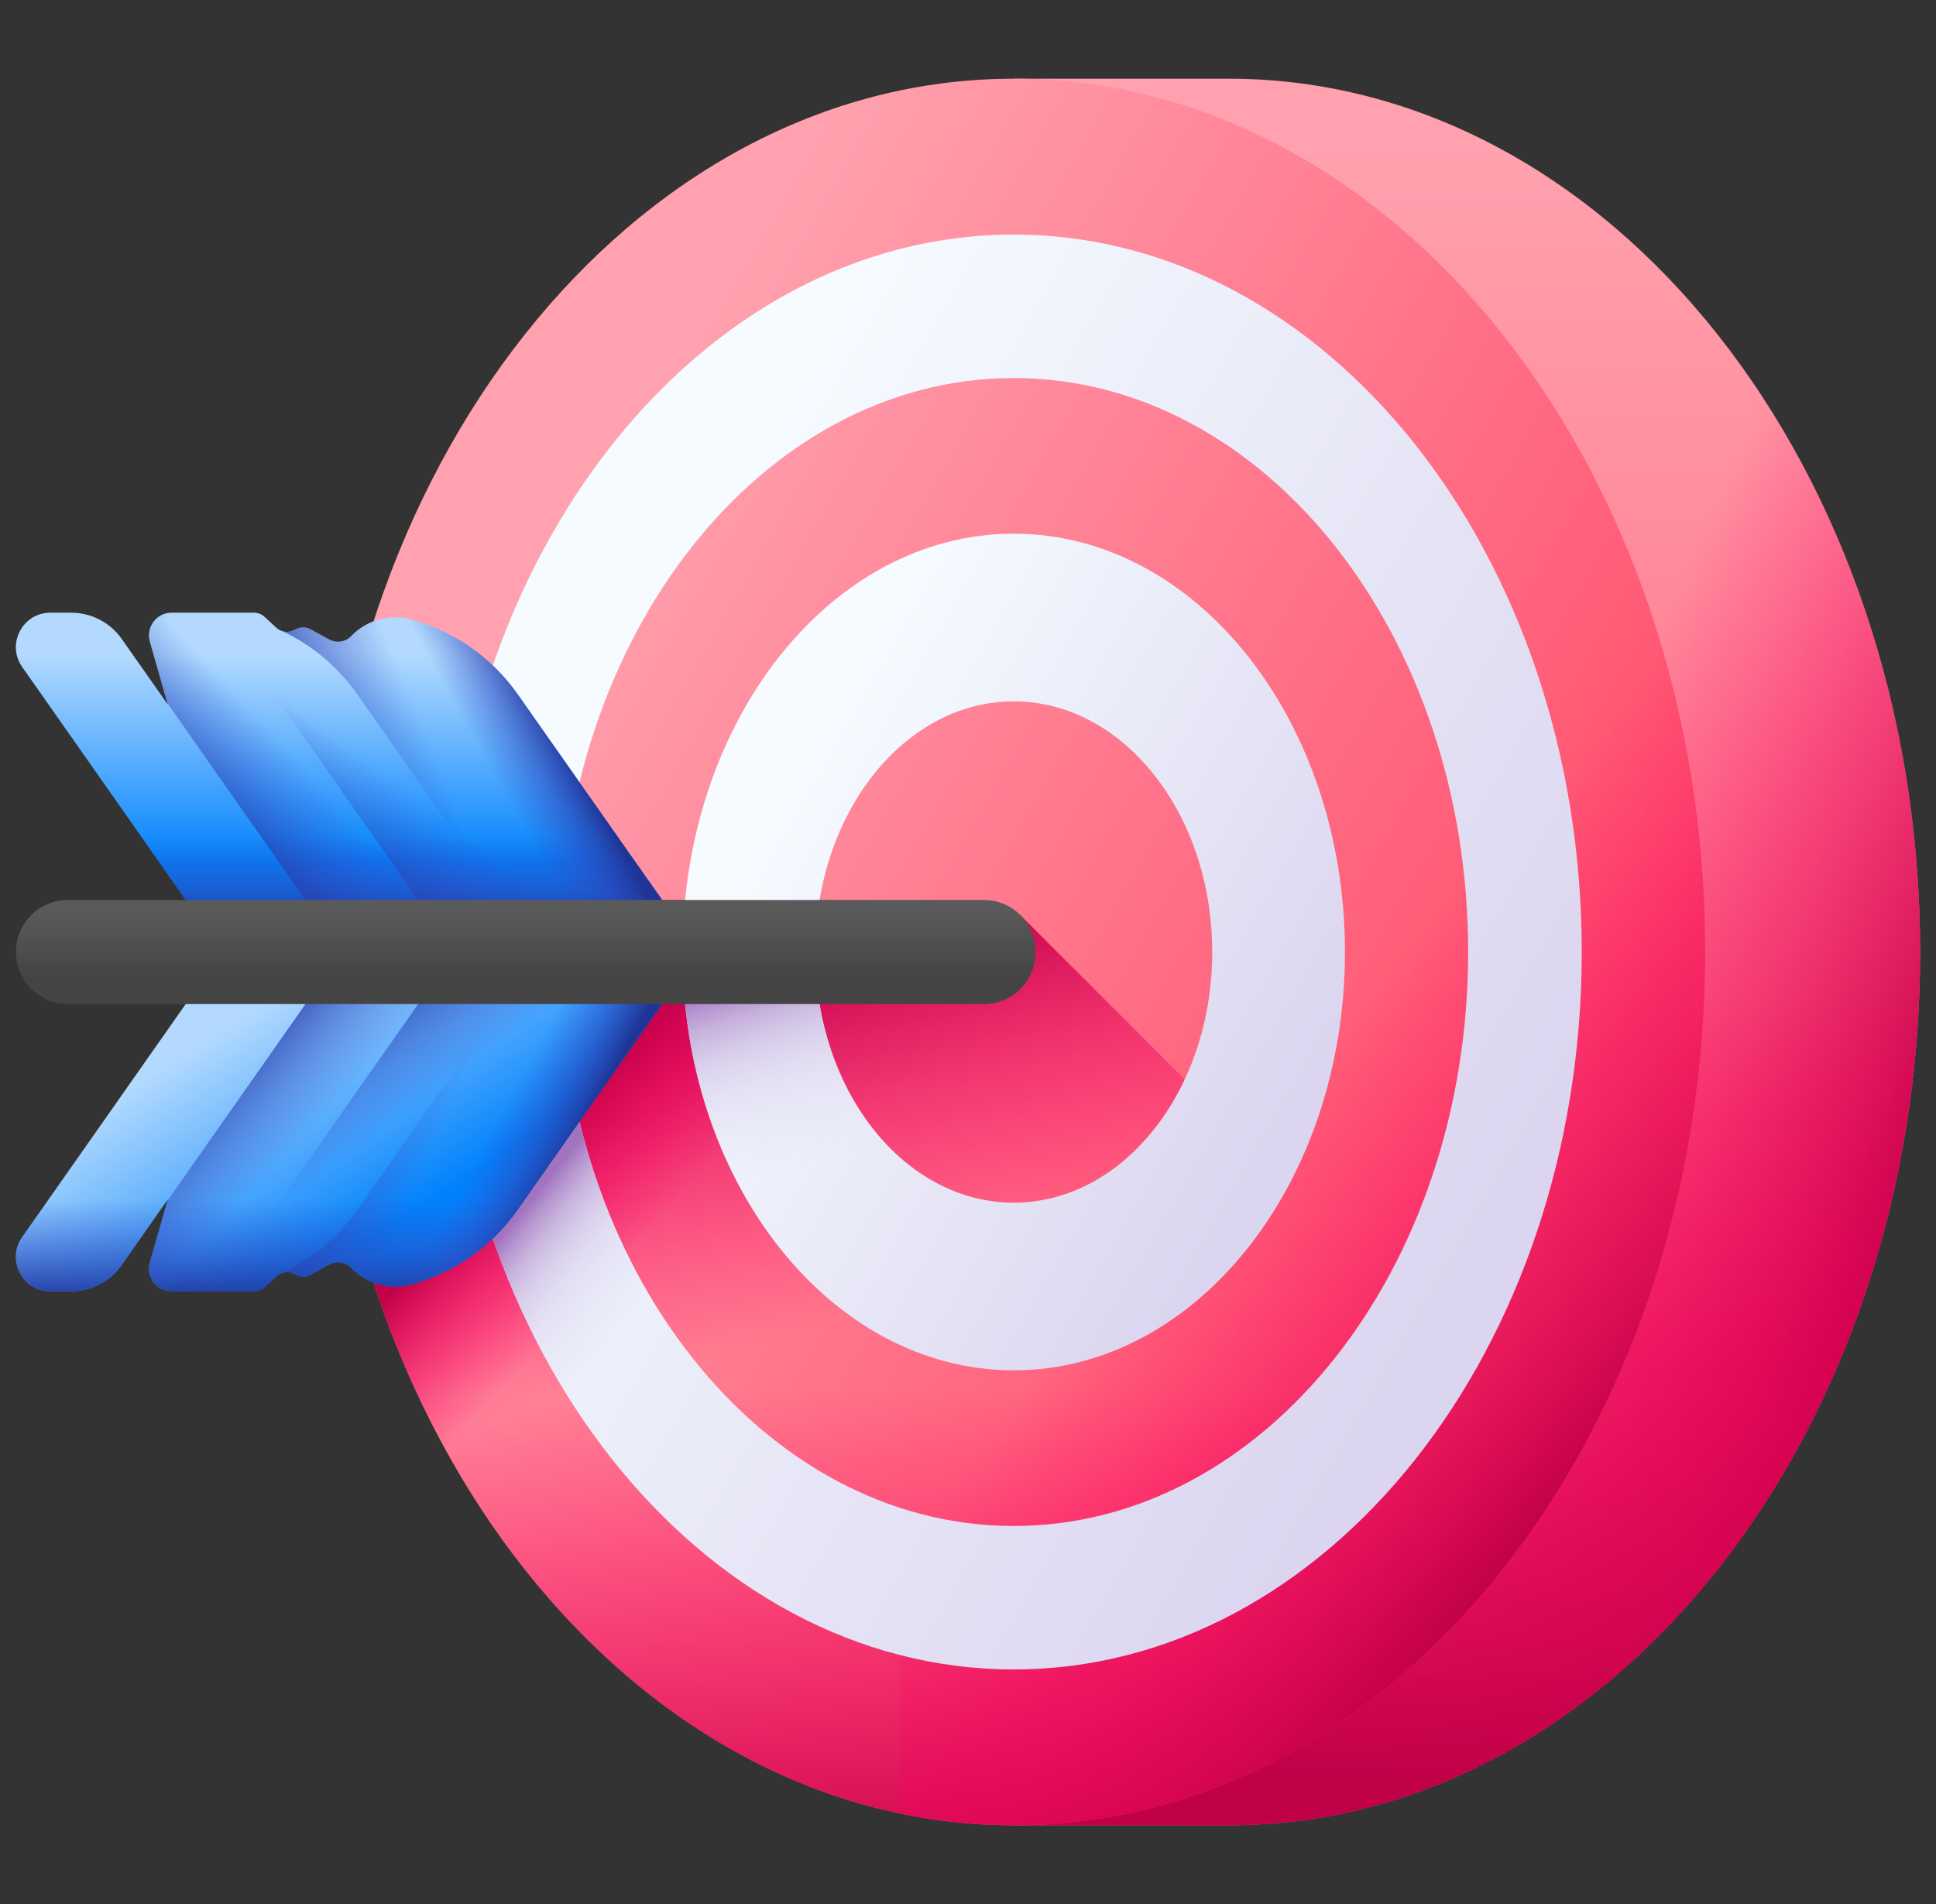
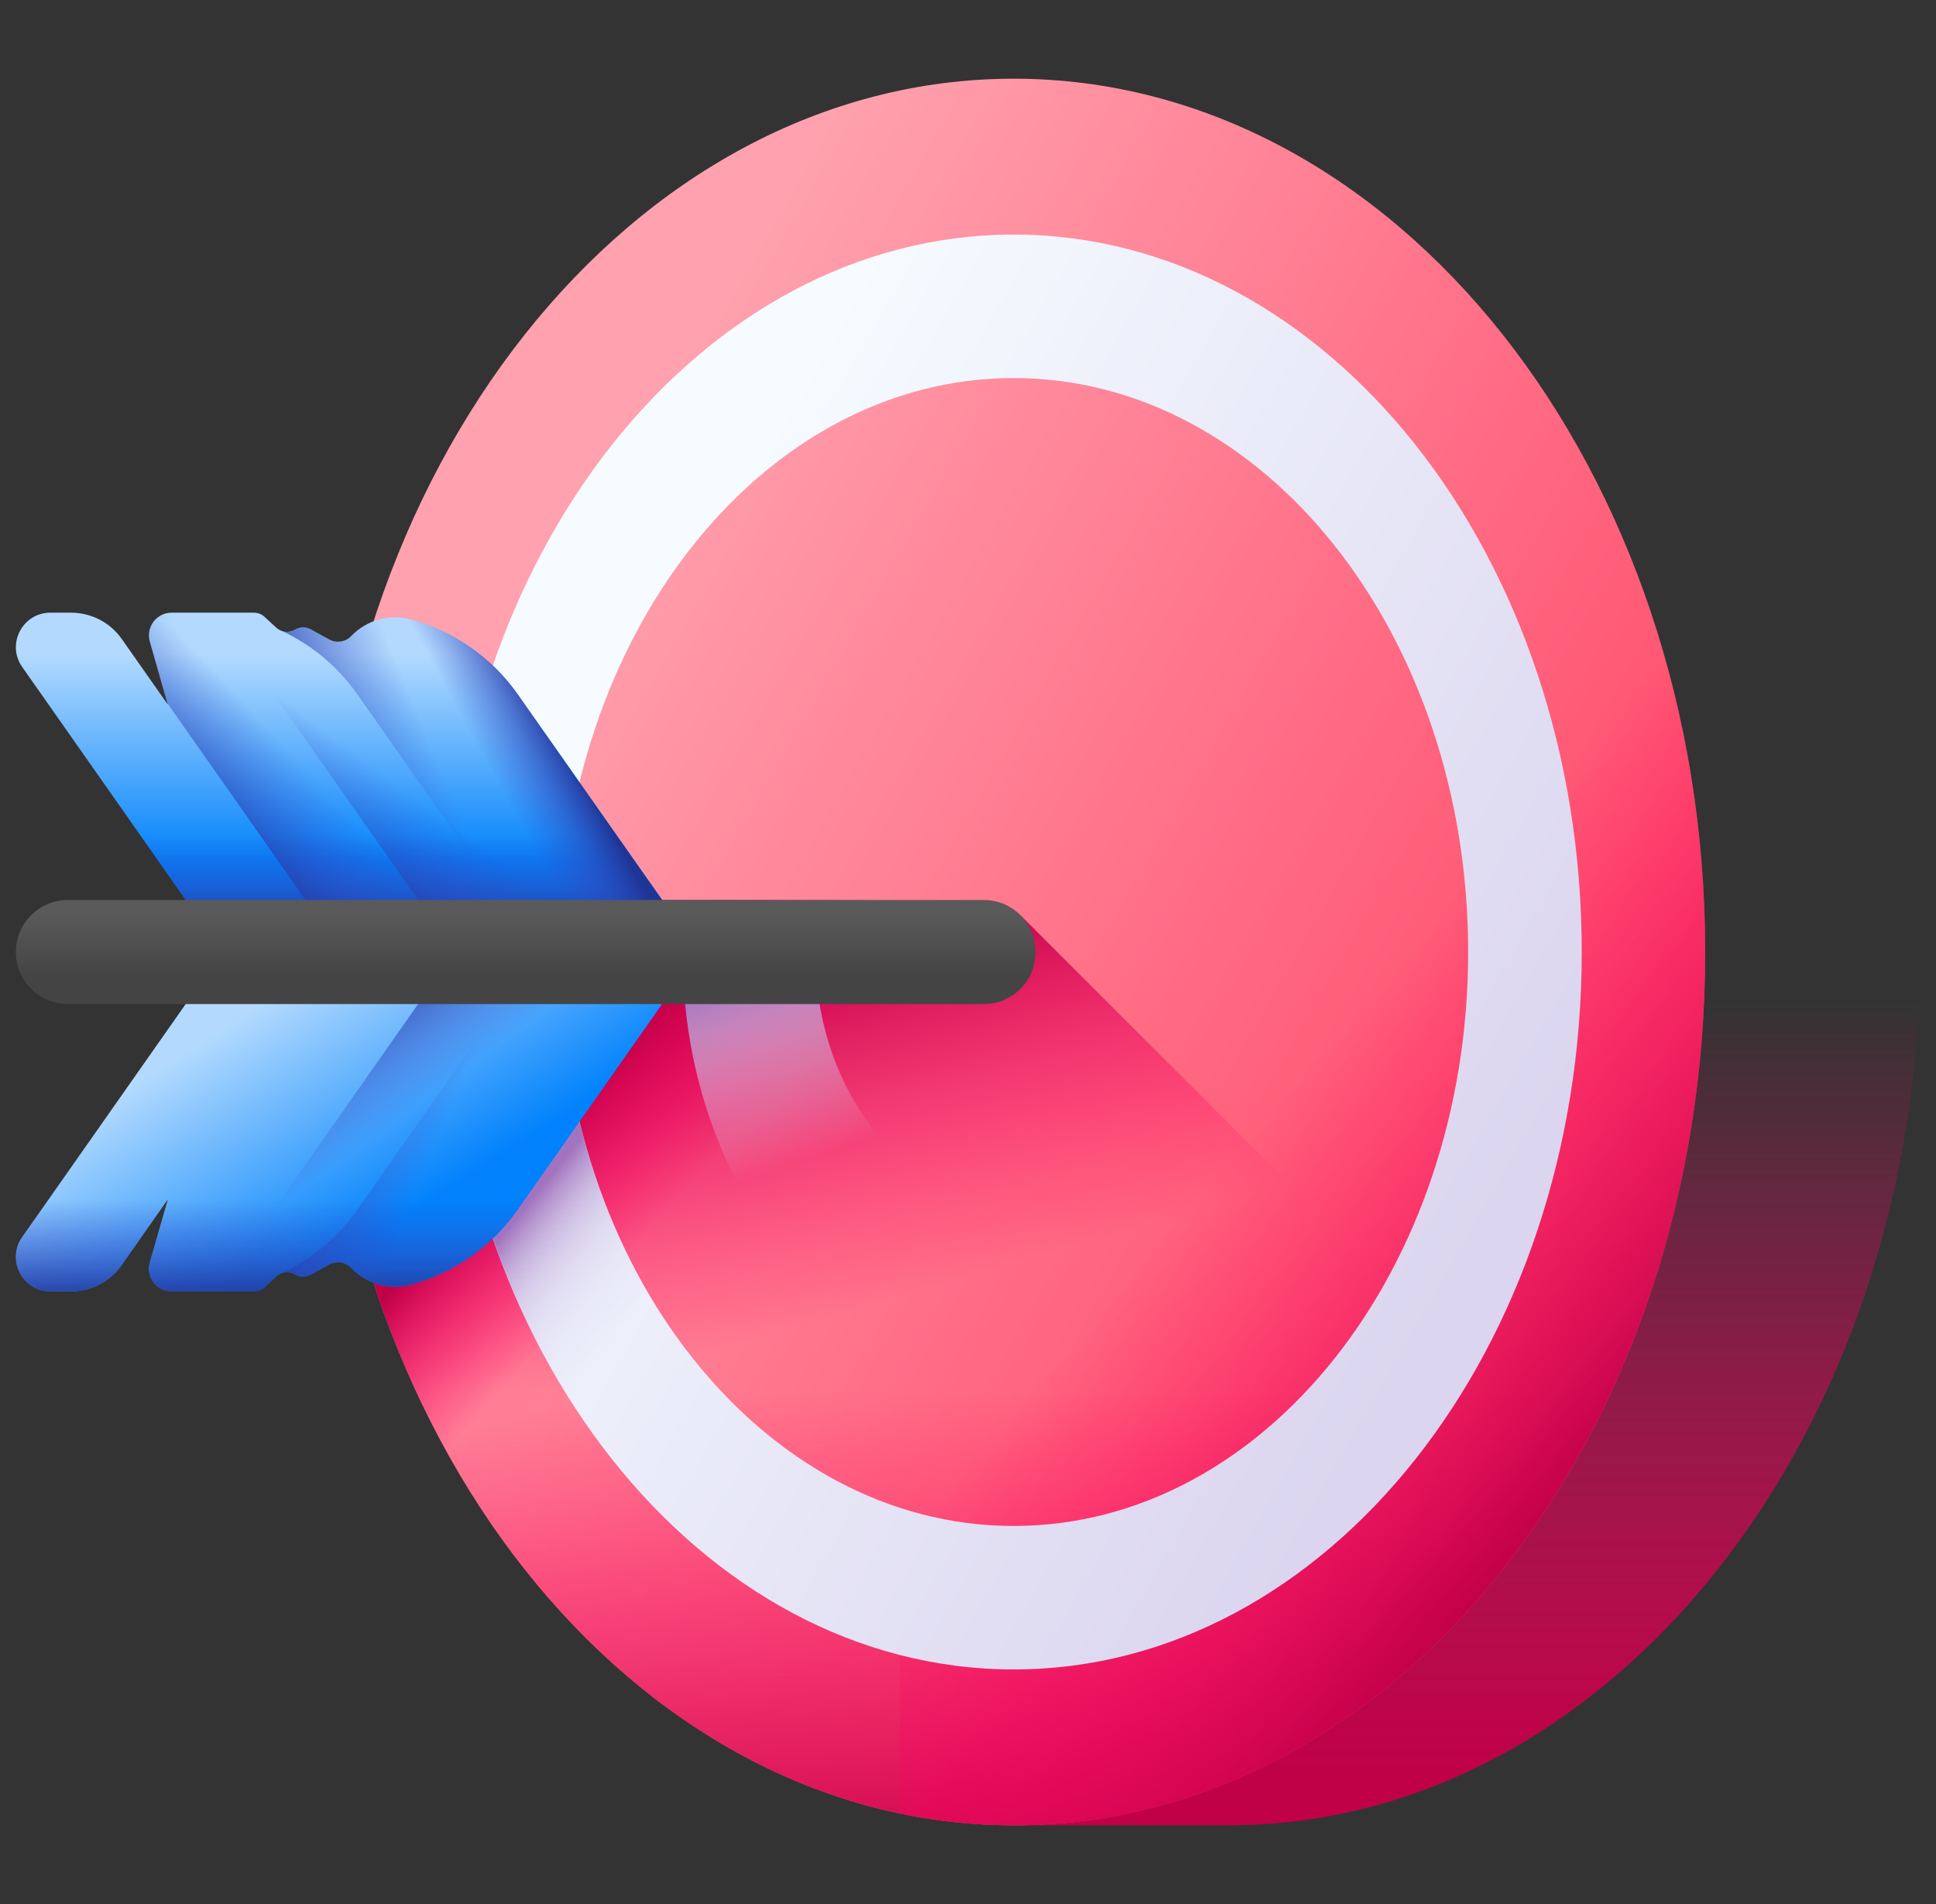
<svg xmlns="http://www.w3.org/2000/svg" width="61" height="60" viewBox="0 0 61 60" fill="none">
  <rect x="0" y="0" width="61" height="60" fill="#333333" stroke="none" />
  <g clip-path="url(#clip0_1_1597)">
-     <path d="M38.713 2.48H31.941V57.52H38.713C50.745 57.52 60.5 45.199 60.5 30C60.5 14.802 50.745 2.48 38.713 2.48Z" fill="url(#paint0_linear_1_1597)" />
-     <path d="M38.713 2.48H31.941V57.52H38.713C50.745 57.52 60.5 45.199 60.5 30C60.5 14.802 50.745 2.48 38.713 2.48Z" fill="url(#paint1_linear_1_1597)" />
    <path d="M31.941 57.52H38.713C50.745 57.52 60.5 45.198 60.5 30C60.5 28.654 60.422 27.332 60.274 26.038H31.941V57.52Z" fill="url(#paint2_linear_1_1597)" />
    <path d="M31.941 57.52C43.973 57.52 53.728 45.199 53.728 30C53.728 14.801 43.973 2.48 31.941 2.48C19.909 2.48 10.154 14.801 10.154 30C10.154 45.199 19.909 57.52 31.941 57.52Z" fill="url(#paint3_linear_1_1597)" />
    <path d="M32.173 28.86H10.174C10.162 29.238 10.154 29.618 10.154 30C10.154 45.199 19.909 57.52 31.941 57.52C39.17 57.52 45.575 53.072 49.538 46.225L32.173 28.86Z" fill="url(#paint4_linear_1_1597)" />
    <path d="M10.154 30C10.154 45.199 19.909 57.52 31.941 57.52C43.973 57.52 53.728 45.199 53.728 30C53.728 29.45 53.713 28.904 53.688 28.361H10.194C10.169 28.904 10.154 29.45 10.154 30Z" fill="url(#paint5_linear_1_1597)" />
    <path d="M27.247 28.361H10.194C10.169 28.904 10.154 29.45 10.154 30C10.154 43.163 17.471 54.166 27.247 56.878V28.361Z" fill="url(#paint6_linear_1_1597)" />
    <path d="M31.94 2.48C30.717 2.48 29.518 2.61 28.35 2.854V57.146C29.518 57.391 30.717 57.52 31.94 57.52C43.973 57.52 53.727 45.199 53.727 30C53.727 14.801 43.973 2.48 31.94 2.48Z" fill="url(#paint7_linear_1_1597)" />
    <path d="M31.94 7.392C22.056 7.392 14.043 17.515 14.043 30C14.043 42.485 22.056 52.608 31.94 52.608C41.825 52.608 49.838 42.485 49.838 30C49.838 17.515 41.825 7.392 31.94 7.392ZM31.94 48.087C24.033 48.087 17.622 39.988 17.622 30C17.622 20.012 24.033 11.913 31.94 11.913C39.848 11.913 46.259 20.011 46.259 30C46.259 39.988 39.848 48.087 31.94 48.087Z" fill="url(#paint8_linear_1_1597)" />
-     <path d="M31.941 16.818C26.177 16.818 21.506 22.72 21.506 30C21.506 37.281 26.177 43.182 31.941 43.182C37.705 43.182 42.377 37.281 42.377 30C42.377 22.72 37.705 16.818 31.941 16.818ZM31.941 37.899C28.487 37.899 25.688 34.363 25.688 30C25.688 25.638 28.487 22.102 31.941 22.102C35.395 22.102 38.195 25.638 38.195 30C38.195 34.363 35.395 37.899 31.941 37.899Z" fill="url(#paint9_linear_1_1597)" />
    <path d="M37.328 34.015C36.24 36.34 34.235 37.898 31.941 37.898C28.488 37.898 25.688 34.362 25.688 30C25.688 29.612 25.71 29.231 25.753 28.86H21.546C21.519 29.236 21.506 29.616 21.506 30C21.506 37.281 26.178 43.182 31.941 43.182C35.565 43.182 38.756 40.851 40.625 37.311L37.328 34.015Z" fill="url(#paint10_linear_1_1597)" />
    <path d="M43.677 40.364C41.088 45.034 36.797 48.087 31.942 48.087C24.034 48.087 17.624 39.988 17.624 30C17.624 29.617 17.633 29.237 17.652 28.86H14.067C14.052 29.237 14.045 29.618 14.045 30C14.045 42.485 22.058 52.608 31.942 52.608C37.935 52.608 43.239 48.887 46.488 43.175L43.677 40.364Z" fill="url(#paint11_linear_1_1597)" />
    <path d="M22.012 30H7.002L0.699 21.018C0.194 20.298 0.709 19.307 1.588 19.307H2.24C2.876 19.307 3.473 19.616 3.837 20.137L5.287 22.202L4.721 20.217C4.591 19.761 4.933 19.307 5.407 19.307H7.999C8.123 19.307 8.243 19.353 8.334 19.437L8.707 19.781C8.869 19.929 9.108 19.954 9.296 19.842C9.447 19.752 9.634 19.748 9.788 19.832L10.372 20.152C10.602 20.277 10.887 20.233 11.068 20.043C11.552 19.535 12.277 19.336 12.954 19.521C14.3 19.887 15.495 20.713 16.315 21.882L22.012 30Z" fill="url(#paint12_linear_1_1597)" />
    <path d="M7.003 30H22.012L17.556 23.65H2.547L7.003 30Z" fill="url(#paint13_linear_1_1597)" />
    <path d="M16.316 21.882C15.496 20.713 14.301 19.887 12.955 19.521C12.277 19.336 11.552 19.535 11.068 20.043C10.888 20.233 10.602 20.277 10.373 20.152L9.788 19.833C9.634 19.748 9.448 19.752 9.297 19.842C9.109 19.954 8.869 19.929 8.708 19.781L8.334 19.437C8.243 19.353 8.123 19.307 7.999 19.307H5.408C4.933 19.307 4.591 19.761 4.721 20.217L5.276 22.162L10.776 30H22.012L16.316 21.882Z" fill="url(#paint14_linear_1_1597)" />
    <path d="M16.315 21.882C15.495 20.713 14.3 19.887 12.954 19.521C12.277 19.336 11.552 19.535 11.068 20.043C10.887 20.233 10.602 20.277 10.372 20.152L9.788 19.833C9.634 19.748 9.447 19.752 9.296 19.842C9.108 19.954 8.869 19.929 8.707 19.781L8.334 19.437C8.243 19.353 8.123 19.307 7.999 19.307H5.407C5.236 19.307 5.082 19.367 4.961 19.464C5.064 19.475 5.167 19.493 5.269 19.521C6.615 19.887 7.81 20.713 8.63 21.882L14.326 30H22.012L16.315 21.882Z" fill="url(#paint15_linear_1_1597)" />
-     <path d="M16.316 21.883C15.496 20.713 14.301 19.888 12.955 19.521C12.277 19.336 11.553 19.535 11.069 20.044C10.888 20.233 10.603 20.278 10.373 20.152L9.788 19.833C9.635 19.749 9.448 19.752 9.297 19.842C9.172 19.917 9.023 19.929 8.891 19.886C9.828 20.328 10.649 21.009 11.262 21.883L16.958 30H22.012L16.316 21.883Z" fill="url(#paint16_linear_1_1597)" />
+     <path d="M16.316 21.883C15.496 20.713 14.301 19.888 12.955 19.521C12.277 19.336 11.553 19.535 11.069 20.044C10.888 20.233 10.603 20.278 10.373 20.152L9.788 19.833C9.635 19.749 9.448 19.752 9.297 19.842C9.172 19.917 9.023 19.929 8.891 19.886C9.828 20.328 10.649 21.009 11.262 21.883L16.958 30H22.012Z" fill="url(#paint16_linear_1_1597)" />
    <path d="M16.316 21.883C15.496 20.713 14.301 19.888 12.955 19.521C12.277 19.336 11.553 19.535 11.069 20.044C10.888 20.233 10.603 20.278 10.373 20.152L9.788 19.833C9.635 19.749 9.448 19.752 9.297 19.842C9.172 19.917 9.023 19.929 8.891 19.886C9.828 20.328 10.649 21.009 11.262 21.883L16.958 30H22.012L16.316 21.883Z" fill="url(#paint17_linear_1_1597)" />
    <path d="M22.012 30H7.002L0.699 38.982C0.194 39.702 0.709 40.693 1.588 40.693H2.24C2.876 40.693 3.473 40.384 3.837 39.862L5.287 37.798L4.721 39.783C4.591 40.239 4.933 40.693 5.407 40.693H7.999C8.123 40.693 8.243 40.647 8.334 40.563L8.707 40.219C8.869 40.071 9.108 40.046 9.296 40.158C9.447 40.248 9.634 40.252 9.788 40.167L10.372 39.848C10.602 39.723 10.887 39.767 11.068 39.957C11.552 40.465 12.277 40.664 12.954 40.479C14.3 40.113 15.495 39.287 16.315 38.118L22.012 30Z" fill="url(#paint18_linear_1_1597)" />
    <path d="M3.485 35.012L0.699 38.983C0.194 39.702 0.709 40.693 1.588 40.693H2.24C2.876 40.693 3.473 40.384 3.837 39.863L5.287 37.798L4.721 39.783C4.591 40.239 4.933 40.693 5.407 40.693H7.999C8.123 40.693 8.243 40.647 8.334 40.563L8.707 40.219C8.869 40.071 9.108 40.046 9.296 40.158C9.447 40.248 9.634 40.252 9.788 40.168L10.372 39.848C10.602 39.723 10.887 39.767 11.068 39.957C11.552 40.466 12.277 40.664 12.954 40.48C14.3 40.113 15.495 39.287 16.315 38.118L18.495 35.012H3.485V35.012Z" fill="url(#paint19_linear_1_1597)" />
-     <path d="M16.316 38.118C15.496 39.287 14.301 40.113 12.955 40.479C12.277 40.664 11.552 40.465 11.068 39.957C10.888 39.767 10.602 39.722 10.373 39.848L9.788 40.167C9.634 40.252 9.448 40.248 9.297 40.158C9.109 40.046 8.869 40.071 8.708 40.219L8.334 40.563C8.243 40.647 8.123 40.693 7.999 40.693H5.408C4.933 40.693 4.591 40.239 4.721 39.783L5.276 37.838L10.776 30H22.012L16.316 38.118Z" fill="url(#paint20_linear_1_1597)" />
    <path d="M16.315 38.118C15.495 39.287 14.3 40.113 12.954 40.479C12.277 40.664 11.552 40.465 11.068 39.957C10.887 39.767 10.602 39.722 10.372 39.848L9.788 40.167C9.634 40.252 9.447 40.248 9.296 40.158C9.108 40.046 8.869 40.071 8.707 40.219L8.334 40.563C8.243 40.647 8.123 40.693 7.999 40.693H5.407C5.236 40.693 5.082 40.633 4.961 40.536C5.064 40.525 5.167 40.507 5.269 40.479C6.615 40.113 7.81 39.287 8.63 38.118L14.326 30H22.012L16.315 38.118Z" fill="url(#paint21_linear_1_1597)" />
    <path d="M16.316 38.118C15.496 39.287 14.301 40.113 12.955 40.479C12.277 40.664 11.553 40.465 11.069 39.957C10.888 39.767 10.603 39.722 10.373 39.848L9.788 40.167C9.635 40.252 9.448 40.248 9.297 40.158C9.172 40.083 9.023 40.071 8.891 40.114C9.828 39.672 10.649 38.991 11.262 38.118L16.958 30H22.012L16.316 38.118Z" fill="url(#paint22_linear_1_1597)" />
-     <path d="M16.316 38.118C15.496 39.287 14.301 40.113 12.955 40.479C12.277 40.664 11.553 40.465 11.069 39.957C10.888 39.767 10.603 39.722 10.373 39.848L9.788 40.167C9.635 40.252 9.448 40.248 9.297 40.158C9.172 40.083 9.023 40.071 8.891 40.114C9.828 39.672 10.649 38.991 11.262 38.118L16.958 30H22.012L16.316 38.118Z" fill="url(#paint23_linear_1_1597)" />
    <path d="M32.626 30V30.017C32.625 30.913 31.898 31.64 31.002 31.64H2.139C1.234 31.64 0.5 30.906 0.5 30C0.5 29.095 1.234 28.361 2.139 28.361H31.002C31.899 28.361 32.625 29.087 32.626 29.983L32.626 30Z" fill="url(#paint24_linear_1_1597)" />
  </g>
  <defs>
    <linearGradient id="paint0_linear_1_1597" x1="46.221" y1="4.666" x2="46.221" y2="58.301" gradientUnits="userSpaceOnUse">
      <stop stop-color="#FFA1AE" />
      <stop offset="1" stop-color="#FF4565" />
    </linearGradient>
    <linearGradient id="paint1_linear_1_1597" x1="46.141" y1="33.925" x2="59.366" y2="39.712" gradientUnits="userSpaceOnUse">
      <stop stop-color="#FE0364" stop-opacity="0" />
      <stop offset="0.234" stop-color="#F90362" stop-opacity="0.234" />
      <stop offset="0.517" stop-color="#EA035B" stop-opacity="0.517" />
      <stop offset="0.824" stop-color="#D20250" stop-opacity="0.824" />
      <stop offset="1" stop-color="#C00148" />
    </linearGradient>
    <linearGradient id="paint2_linear_1_1597" x1="46.221" y1="31.529" x2="46.221" y2="55.863" gradientUnits="userSpaceOnUse">
      <stop stop-color="#FE0364" stop-opacity="0" />
      <stop offset="0.234" stop-color="#F90362" stop-opacity="0.234" />
      <stop offset="0.517" stop-color="#EA035B" stop-opacity="0.517" />
      <stop offset="0.824" stop-color="#D20250" stop-opacity="0.824" />
      <stop offset="1" stop-color="#C00148" />
    </linearGradient>
    <linearGradient id="paint3_linear_1_1597" x1="16.197" y1="20.943" x2="50.362" y2="40.597" gradientUnits="userSpaceOnUse">
      <stop stop-color="#FFA1AE" />
      <stop offset="1" stop-color="#FF4565" />
    </linearGradient>
    <linearGradient id="paint4_linear_1_1597" x1="29.804" y1="40.495" x2="26.629" y2="29.885" gradientUnits="userSpaceOnUse">
      <stop stop-color="#FE0364" stop-opacity="0" />
      <stop offset="0.234" stop-color="#F90362" stop-opacity="0.234" />
      <stop offset="0.517" stop-color="#EA035B" stop-opacity="0.517" />
      <stop offset="0.824" stop-color="#D20250" stop-opacity="0.824" />
      <stop offset="1" stop-color="#C00148" />
    </linearGradient>
    <linearGradient id="paint5_linear_1_1597" x1="31.941" y1="43.791" x2="31.941" y2="59.533" gradientUnits="userSpaceOnUse">
      <stop stop-color="#FE0364" stop-opacity="0" />
      <stop offset="0.234" stop-color="#F90362" stop-opacity="0.234" />
      <stop offset="0.517" stop-color="#EA035B" stop-opacity="0.517" />
      <stop offset="0.824" stop-color="#D20250" stop-opacity="0.824" />
      <stop offset="1" stop-color="#C00148" />
    </linearGradient>
    <linearGradient id="paint6_linear_1_1597" x1="20.94" y1="38.243" x2="17.487" y2="35.069" gradientUnits="userSpaceOnUse">
      <stop stop-color="#FE0364" stop-opacity="0" />
      <stop offset="0.234" stop-color="#F90362" stop-opacity="0.234" />
      <stop offset="0.517" stop-color="#EA035B" stop-opacity="0.517" />
      <stop offset="0.824" stop-color="#D20250" stop-opacity="0.824" />
      <stop offset="1" stop-color="#C00148" />
    </linearGradient>
    <linearGradient id="paint7_linear_1_1597" x1="39.837" y1="35.243" x2="51.271" y2="45.025" gradientUnits="userSpaceOnUse">
      <stop stop-color="#FE0364" stop-opacity="0" />
      <stop offset="0.234" stop-color="#F90362" stop-opacity="0.234" />
      <stop offset="0.517" stop-color="#EA035B" stop-opacity="0.517" />
      <stop offset="0.824" stop-color="#D20250" stop-opacity="0.824" />
      <stop offset="1" stop-color="#C00148" />
    </linearGradient>
    <linearGradient id="paint8_linear_1_1597" x1="19.007" y1="22.56" x2="47.073" y2="38.705" gradientUnits="userSpaceOnUse">
      <stop stop-color="#F5FBFF" />
      <stop offset="1" stop-color="#DBD5EF" />
    </linearGradient>
    <linearGradient id="paint9_linear_1_1597" x1="24.4" y1="25.662" x2="40.765" y2="35.076" gradientUnits="userSpaceOnUse">
      <stop stop-color="#F5FBFF" />
      <stop offset="1" stop-color="#DBD5EF" />
    </linearGradient>
    <linearGradient id="paint10_linear_1_1597" x1="30.993" y1="34.745" x2="29.099" y2="28.953" gradientUnits="userSpaceOnUse">
      <stop stop-color="#DBD5EF" stop-opacity="0" />
      <stop offset="0.285" stop-color="#D9D2EE" stop-opacity="0.285" />
      <stop offset="0.474" stop-color="#D4C9E9" stop-opacity="0.474" />
      <stop offset="0.635" stop-color="#CBBAE2" stop-opacity="0.635" />
      <stop offset="0.779" stop-color="#BFA5D7" stop-opacity="0.78" />
      <stop offset="0.913" stop-color="#AF8ACA" stop-opacity="0.913" />
      <stop offset="1" stop-color="#A274BF" />
    </linearGradient>
    <linearGradient id="paint11_linear_1_1597" x1="23.504" y1="37.063" x2="19.773" y2="34.056" gradientUnits="userSpaceOnUse">
      <stop stop-color="#DBD5EF" stop-opacity="0" />
      <stop offset="0.285" stop-color="#D9D2EE" stop-opacity="0.285" />
      <stop offset="0.474" stop-color="#D4C9E9" stop-opacity="0.474" />
      <stop offset="0.635" stop-color="#CBBAE2" stop-opacity="0.635" />
      <stop offset="0.779" stop-color="#BFA5D7" stop-opacity="0.78" />
      <stop offset="0.913" stop-color="#AF8ACA" stop-opacity="0.913" />
      <stop offset="1" stop-color="#A274BF" />
    </linearGradient>
    <linearGradient id="paint12_linear_1_1597" x1="11.256" y1="20.608" x2="11.256" y2="27.198" gradientUnits="userSpaceOnUse">
      <stop stop-color="#B3DAFE" />
      <stop offset="1" stop-color="#0182FC" />
    </linearGradient>
    <linearGradient id="paint13_linear_1_1597" x1="12.28" y1="26.324" x2="12.28" y2="29.249" gradientUnits="userSpaceOnUse">
      <stop stop-color="#314DC9" stop-opacity="0" />
      <stop offset="0.276" stop-color="#304BC4" stop-opacity="0.276" />
      <stop offset="0.563" stop-color="#2B45B8" stop-opacity="0.563" />
      <stop offset="0.854" stop-color="#243BA3" stop-opacity="0.854" />
      <stop offset="1" stop-color="#1F3596" />
    </linearGradient>
    <linearGradient id="paint14_linear_1_1597" x1="11.676" y1="26.406" x2="8.878" y2="28.995" gradientUnits="userSpaceOnUse">
      <stop stop-color="#314DC9" stop-opacity="0" />
      <stop offset="0.276" stop-color="#304BC4" stop-opacity="0.276" />
      <stop offset="0.563" stop-color="#2B45B8" stop-opacity="0.563" />
      <stop offset="0.854" stop-color="#243BA3" stop-opacity="0.854" />
      <stop offset="1" stop-color="#1F3596" />
    </linearGradient>
    <linearGradient id="paint15_linear_1_1597" x1="13.164" y1="25.168" x2="10.783" y2="28.384" gradientUnits="userSpaceOnUse">
      <stop stop-color="#314DC9" stop-opacity="0" />
      <stop offset="0.276" stop-color="#304BC4" stop-opacity="0.276" />
      <stop offset="0.563" stop-color="#2B45B8" stop-opacity="0.563" />
      <stop offset="0.854" stop-color="#243BA3" stop-opacity="0.854" />
      <stop offset="1" stop-color="#1F3596" />
    </linearGradient>
    <linearGradient id="paint16_linear_1_1597" x1="14.348" y1="25.387" x2="10.296" y2="27.016" gradientUnits="userSpaceOnUse">
      <stop stop-color="#314DC9" stop-opacity="0" />
      <stop offset="0.276" stop-color="#304BC4" stop-opacity="0.276" />
      <stop offset="0.563" stop-color="#2B45B8" stop-opacity="0.563" />
      <stop offset="0.854" stop-color="#243BA3" stop-opacity="0.854" />
      <stop offset="1" stop-color="#1F3596" />
    </linearGradient>
    <linearGradient id="paint17_linear_1_1597" x1="15.742" y1="24.784" x2="17.872" y2="23.614" gradientUnits="userSpaceOnUse">
      <stop stop-color="#314DC9" stop-opacity="0" />
      <stop offset="0.276" stop-color="#304BC4" stop-opacity="0.276" />
      <stop offset="0.563" stop-color="#2B45B8" stop-opacity="0.563" />
      <stop offset="0.854" stop-color="#243BA3" stop-opacity="0.854" />
      <stop offset="1" stop-color="#1F3596" />
    </linearGradient>
    <linearGradient id="paint18_linear_1_1597" x1="8.895" y1="31.222" x2="13.197" y2="38.031" gradientUnits="userSpaceOnUse">
      <stop stop-color="#B3DAFE" />
      <stop offset="1" stop-color="#0182FC" />
    </linearGradient>
    <linearGradient id="paint19_linear_1_1597" x1="9.497" y1="37.811" x2="9.497" y2="41.04" gradientUnits="userSpaceOnUse">
      <stop stop-color="#314DC9" stop-opacity="0" />
      <stop offset="0.276" stop-color="#304BC4" stop-opacity="0.276" />
      <stop offset="0.563" stop-color="#2B45B8" stop-opacity="0.563" />
      <stop offset="0.854" stop-color="#243BA3" stop-opacity="0.854" />
      <stop offset="1" stop-color="#1F3596" />
    </linearGradient>
    <linearGradient id="paint20_linear_1_1597" x1="11.676" y1="33.594" x2="8.878" y2="31.005" gradientUnits="userSpaceOnUse">
      <stop stop-color="#314DC9" stop-opacity="0" />
      <stop offset="0.276" stop-color="#304BC4" stop-opacity="0.276" />
      <stop offset="0.563" stop-color="#2B45B8" stop-opacity="0.563" />
      <stop offset="0.854" stop-color="#243BA3" stop-opacity="0.854" />
      <stop offset="1" stop-color="#1F3596" />
    </linearGradient>
    <linearGradient id="paint21_linear_1_1597" x1="13.164" y1="34.832" x2="10.783" y2="31.616" gradientUnits="userSpaceOnUse">
      <stop stop-color="#314DC9" stop-opacity="0" />
      <stop offset="0.276" stop-color="#304BC4" stop-opacity="0.276" />
      <stop offset="0.563" stop-color="#2B45B8" stop-opacity="0.563" />
      <stop offset="0.854" stop-color="#243BA3" stop-opacity="0.854" />
      <stop offset="1" stop-color="#1F3596" />
    </linearGradient>
    <linearGradient id="paint22_linear_1_1597" x1="14.348" y1="34.613" x2="10.296" y2="32.984" gradientUnits="userSpaceOnUse">
      <stop stop-color="#314DC9" stop-opacity="0" />
      <stop offset="0.276" stop-color="#304BC4" stop-opacity="0.276" />
      <stop offset="0.563" stop-color="#2B45B8" stop-opacity="0.563" />
      <stop offset="0.854" stop-color="#243BA3" stop-opacity="0.854" />
      <stop offset="1" stop-color="#1F3596" />
    </linearGradient>
    <linearGradient id="paint23_linear_1_1597" x1="15.742" y1="35.217" x2="17.872" y2="36.386" gradientUnits="userSpaceOnUse">
      <stop stop-color="#314DC9" stop-opacity="0" />
      <stop offset="0.276" stop-color="#304BC4" stop-opacity="0.276" />
      <stop offset="0.563" stop-color="#2B45B8" stop-opacity="0.563" />
      <stop offset="0.854" stop-color="#243BA3" stop-opacity="0.854" />
      <stop offset="1" stop-color="#1F3596" />
    </linearGradient>
    <linearGradient id="paint24_linear_1_1597" x1="16.563" y1="28.76" x2="16.563" y2="30.78" gradientUnits="userSpaceOnUse">
      <stop stop-color="#5A5A5A" />
      <stop offset="1" stop-color="#444444" />
    </linearGradient>
    <clipPath id="clip0_1_1597">
      <rect width="60" height="60" fill="white" transform="translate(0.5)" />
    </clipPath>
  </defs>
</svg>